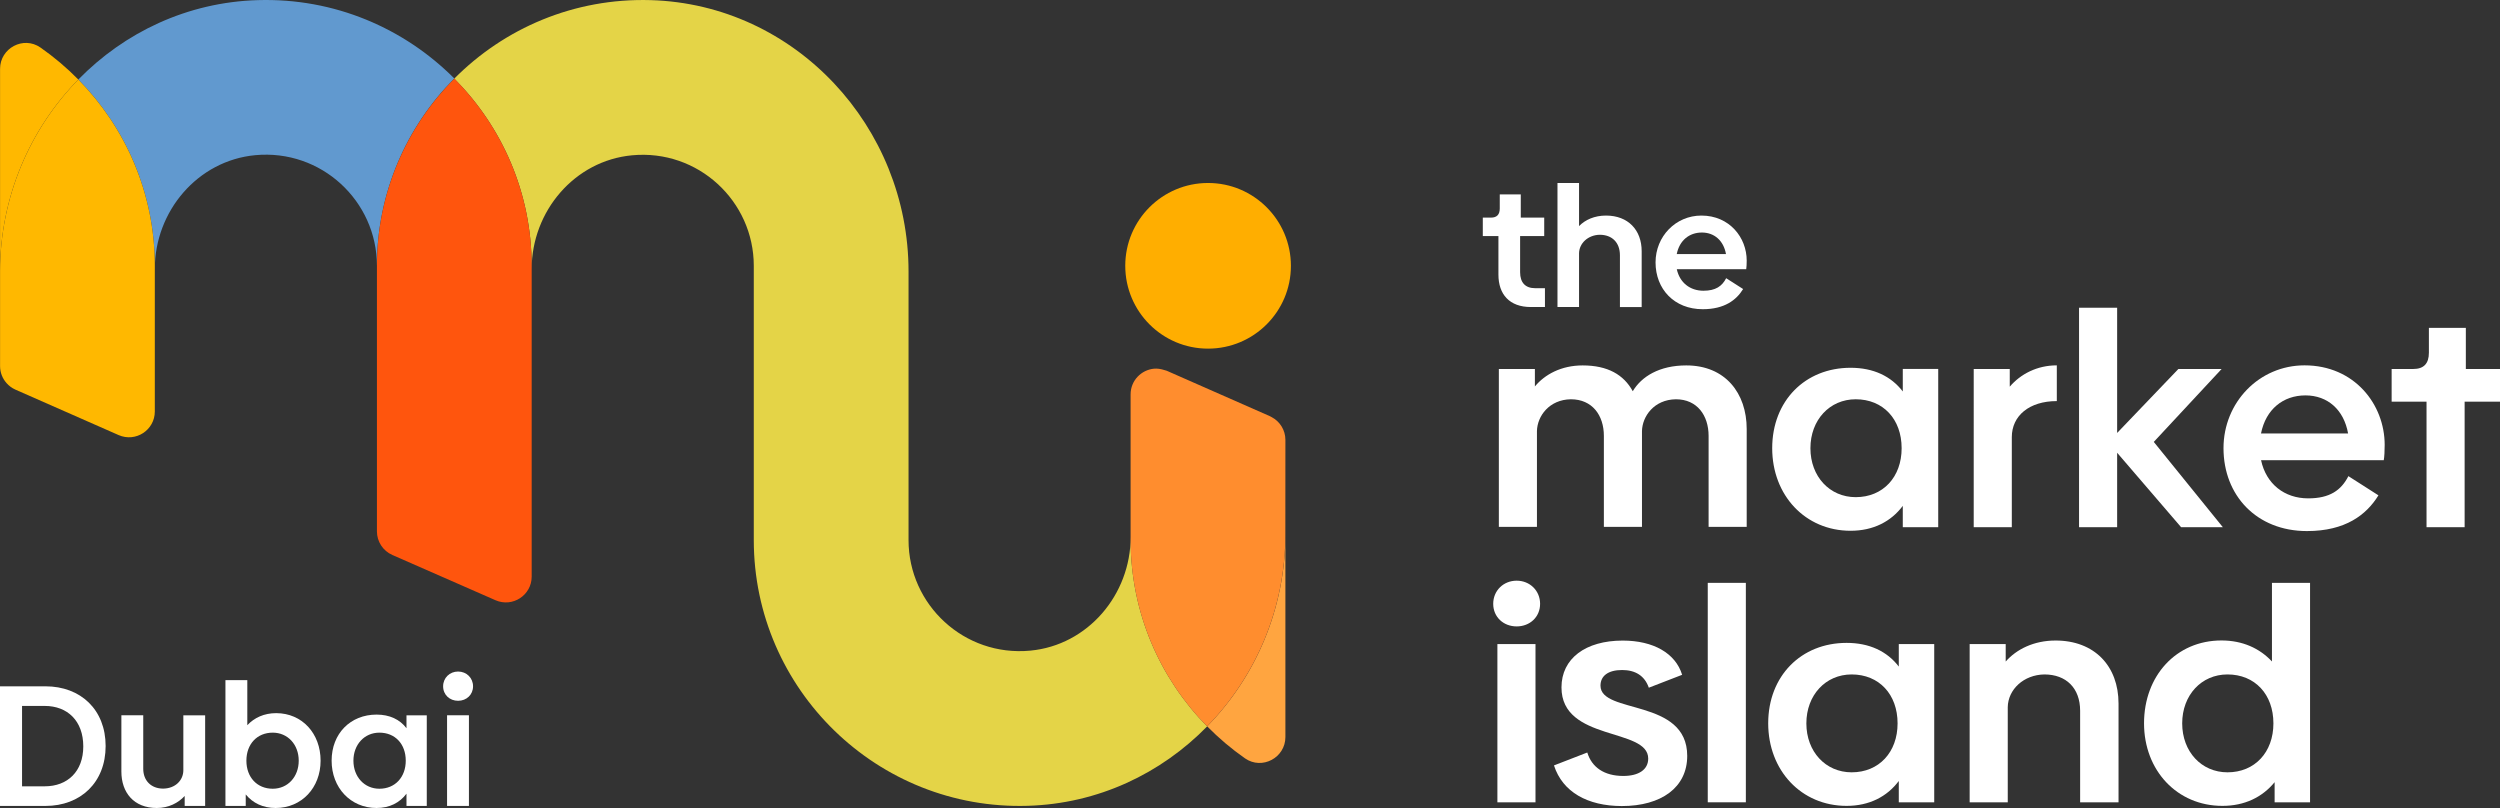
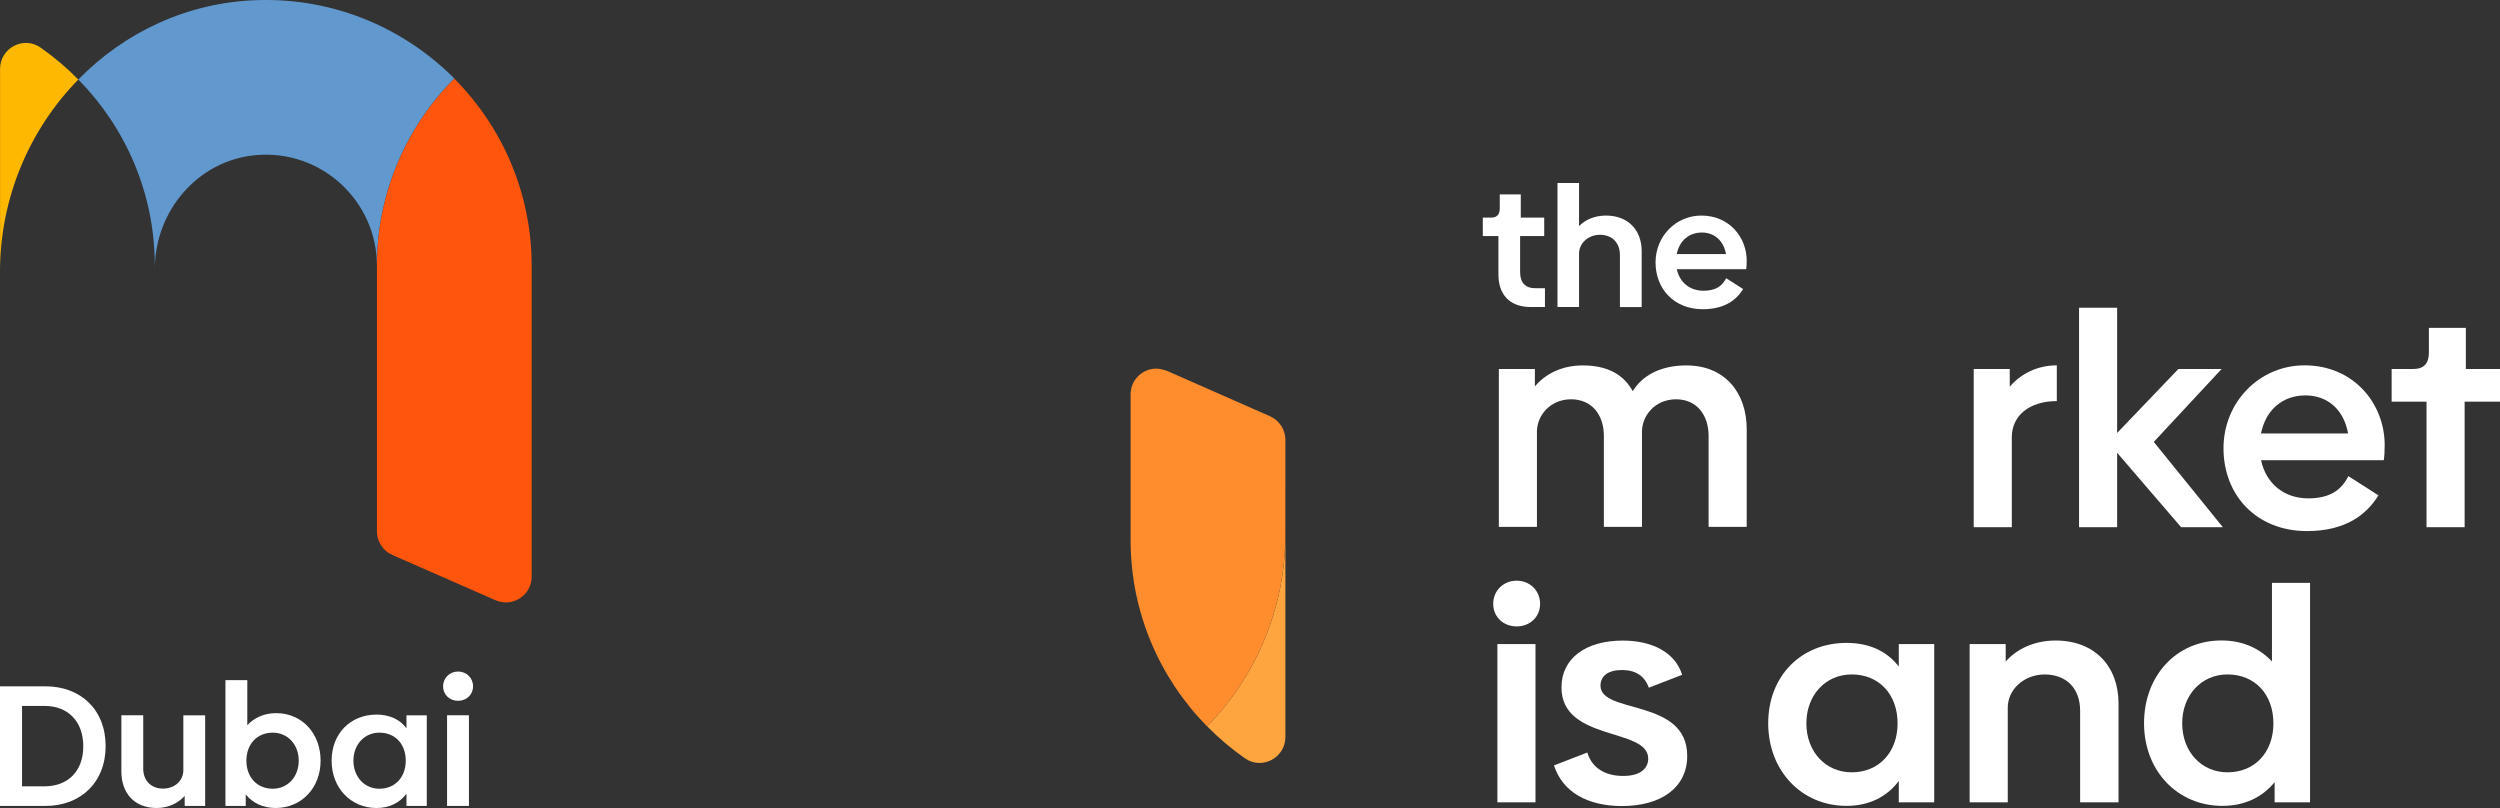
<svg xmlns="http://www.w3.org/2000/svg" id="Layer_1" x="0px" y="0px" viewBox="0 0 412.75 133.4" style="enable-background:new 0 0 412.75 133.4;" xml:space="preserve">
  <rect x="0" y="0" width="412.75" height="133.4" fill="#333333" stroke="none" />
  <style type="text/css"> .st0{fill:#E4D447;} .st1{fill:#FFAE00;} .st2{fill:#6199CF;} .st3{fill:#A5E7FF;} .st4{fill:#FF550D;} .st5{fill:#8EFF00;} .st6{fill:#FFB800;} .st7{fill:#FFA540;} .st8{fill:#FF8D2E;} .st9{fill:#FFFFFF;} </style>
  <g>
    <g>
      <g>
-         <path class="st0" d="M186.67,89.17c0,11.97,4.83,22.83,12.63,30.76c-7.61,7.78-18,12.77-29.64,13.11 c-24.8,0.74-45.21-19.23-45.21-43.87h0V43.89c0-10.69-9.2-19.28-20.1-18.25c-9.5,0.89-16.56,9.24-16.57,18.78v-0.53 c0-12.05-4.89-22.97-12.78-30.91c8.24-8.3,19.76-13.33,32.44-12.96C131.32,0.73,150,20.94,150,44.82v44.35h0 c0,10.69,9.2,19.28,20.1,18.25c9.5-0.89,16.57-9.24,16.57-18.78L186.67,89.17z" />
-       </g>
+         </g>
      <g>
-         <path class="st1" d="M199.45,57.56c7.55,0,13.68-6.12,13.68-13.67S207,30.21,199.45,30.21c-7.55,0-13.67,6.12-13.67,13.67 S191.89,57.56,199.45,57.56z" />
-       </g>
+         </g>
      <g>
        <path class="st2" d="M42.57,0.02C30.93,0.36,20.54,5.35,12.93,13.13c7.8,7.92,12.63,18.78,12.63,30.75v0.53 c0-9.54,7.07-17.89,16.57-18.79c10.9-1.03,20.1,7.56,20.1,18.25c0-12.05,4.89-22.97,12.78-30.91 C66.76,4.68,55.24-0.36,42.57,0.02z" />
      </g>
      <g>
        <path class="st3" d="M0.01,44.82C0.01,44.82,0.01,44.82,0.01,44.82v15.62c0,1.06,0.39,2.05,1.06,2.81 c-0.67-0.76-1.06-1.76-1.06-2.81V44.82z" />
      </g>
      <g>
        <polygon class="st3" points="87.78,95.2 87.78,44.42 87.78,44.42 " />
      </g>
      <g>
        <path class="st4" d="M75.01,12.98c-7.89,7.94-12.78,18.86-12.78,30.91v43.84c0,1.69,1,3.22,2.55,3.9l17.03,7.47 c2.82,1.23,5.97-0.83,5.97-3.9l0-50.78c0,0,0,0,0,0v-0.53C87.78,31.84,82.89,20.92,75.01,12.98z" />
      </g>
      <g>
        <polygon class="st5" points="25.56,67.94 25.56,44.42 25.56,44.42 " />
      </g>
      <g>
        <path class="st6" d="M6.67,7.84c-2.81-1.95-6.66,0.11-6.66,3.53v32.51v0.93c0-12.24,4.92-23.51,12.92-31.68 C11.01,11.18,8.92,9.41,6.67,7.84z" />
      </g>
      <g>
-         <path class="st6" d="M12.93,13.13c-8,8.18-12.92,19.45-12.92,31.68v15.62c0,1.06,0.39,2.05,1.06,2.81 c0.4,0.46,0.9,0.83,1.48,1.09l17.03,7.5c2.82,1.24,5.98-0.82,5.98-3.9l0-23.51c0,0,0,0,0,0v-0.53 C25.56,31.91,20.73,21.05,12.93,13.13z" />
-       </g>
+         </g>
      <g>
        <path class="st7" d="M212.22,88.24c0,12.24-4.92,23.51-12.92,31.68c1.92,1.95,4.01,3.72,6.26,5.29c2.81,1.95,6.66-0.11,6.66-3.53 V89.17L212.22,88.24z" />
      </g>
      <g>
        <path class="st8" d="M212.22,72.62c0-1.59-0.89-3.03-2.28-3.76c-0.09-0.05-0.17-0.1-0.26-0.14l-17.03-7.5 c-0.14-0.06-0.29-0.08-0.44-0.13c-0.56-0.18-1.14-0.27-1.69-0.22c-2.08,0.2-3.86,1.94-3.86,4.25l0,24.05 c0,11.97,4.83,22.83,12.63,30.76c8-8.18,12.92-19.45,12.92-31.68L212.22,72.62z" />
      </g>
    </g>
    <g>
      <g>
        <path class="st9" d="M247.39,45.34v-6.36h-2.58v-3.05h1.34c0.98,0,1.46-0.5,1.46-1.51v-2.33h3.47v3.84h3.87v3.05h-3.98v5.97 c0,1.71,0.87,2.63,2.47,2.63h1.63v3.11h-2.33C249.21,50.69,247.39,48.59,247.39,45.34z" />
      </g>
      <g>
        <path class="st9" d="M271.04,41.48v9.22h-3.59v-8.55c0-2.13-1.32-3.39-3.33-3.39c-1.93,0.03-3.39,1.4-3.42,3.05v8.88h-3.56V30.21 h3.56v7.12c1.01-1.04,2.55-1.74,4.45-1.74C268.8,35.59,271.04,37.97,271.04,41.48z" />
      </g>
      <g>
        <path class="st9" d="M281.24,48c2.02,0,3.08-0.76,3.75-2.07l2.8,1.79c-1.12,1.82-3.08,3.33-6.67,3.33 c-4.71,0-7.79-3.33-7.79-7.73c0-4.29,3.33-7.73,7.57-7.73c4.65,0,7.48,3.64,7.48,7.43c0,0.56-0.03,1.12-0.08,1.43h-11.46 C277.32,46.66,279.02,48,281.24,48z M284.96,41.95c-0.39-2.21-1.91-3.56-3.98-3.56c-2.07,0-3.7,1.29-4.15,3.56H284.96z" />
      </g>
      <g>
        <path class="st9" d="M288.38,70.83v16.16h-6.29V71.97c0-3.37-1.88-6.05-5.4-6.05c-3.62,0.05-5.55,2.83-5.6,5.25v15.81h-6.29 V71.97c0-3.42-1.93-6.05-5.45-6.05c-3.57,0.05-5.55,2.78-5.6,5.25v15.81h-6.29V60.92h5.95v2.88c1.64-1.98,4.36-3.47,7.88-3.47 c4.16,0,6.79,1.54,8.28,4.26c1.44-2.43,4.41-4.26,8.82-4.26C284.86,60.32,288.38,64.93,288.38,70.83z" />
      </g>
      <g>
-         <path class="st9" d="M320,60.92v26.12h-5.85v-3.52c-1.93,2.58-4.86,4.11-8.62,4.11c-7.48,0-12.94-5.85-12.94-13.63 c0-7.83,5.45-13.28,12.94-13.28c3.77,0,6.69,1.39,8.62,3.91v-3.72H320z M313.96,74c0-4.81-3.07-8.08-7.58-8.08 c-4.31,0-7.48,3.42-7.48,8.08c0,4.66,3.17,8.08,7.48,8.08C310.89,82.08,313.96,78.76,313.96,74z" />
-       </g>
+         </g>
      <g>
        <path class="st9" d="M339.58,60.32v5.9c-4.56,0-7.43,2.43-7.43,5.95v14.87h-6.29V60.92h5.95v2.92 C333.59,61.76,336.31,60.32,339.58,60.32z" />
      </g>
      <g>
        <path class="st9" d="M360.1,87.04l-10.56-12.29v12.29h-6.29V50.81h6.29v20.67l10.11-10.56h7.14l-11.2,12.04l11.4,14.08H360.1z" />
      </g>
      <g>
        <path class="st9" d="M381.08,82.28c3.57,0,5.45-1.34,6.64-3.67l4.96,3.17c-1.98,3.22-5.45,5.9-11.8,5.9 c-8.33,0-13.78-5.9-13.78-13.68c0-7.58,5.9-13.68,13.38-13.68c8.23,0,13.23,6.44,13.23,13.13c0,0.99-0.05,1.98-0.15,2.53H373.3 C374.14,79.9,377.16,82.28,381.08,82.28z M387.67,71.57c-0.69-3.91-3.37-6.29-7.04-6.29s-6.54,2.28-7.34,6.29H387.67z" />
      </g>
      <g>
-         <path class="st9" d="M400.61,66.32h-5.75v-5.4h3.57c1.73,0,2.58-0.89,2.58-2.68v-4.11h6.1v6.79h5.65v5.4h-5.85v20.72h-6.29V66.32 z" />
+         <path class="st9" d="M400.61,66.32h-5.75v-5.4h3.57c1.73,0,2.58-0.89,2.58-2.68v-4.11h6.1v6.79h5.65v5.4h-5.85v20.72h-6.29V66.32 " />
      </g>
      <g>
        <path class="st9" d="M246.53,99.69c0-2.18,1.69-3.82,3.87-3.82c2.18,0,3.87,1.65,3.87,3.82c0,2.18-1.69,3.73-3.87,3.73 C248.22,103.42,246.53,101.87,246.53,99.69z M247.22,106.34h6.29v26.12h-6.29V106.34z" />
      </g>
      <g>
        <path class="st9" d="M256.56,126.37l5.5-2.13c0.74,2.43,2.78,3.87,5.95,3.87c2.53,0,4.11-1.04,4.11-2.87 c0-5.15-14.32-2.78-14.32-11.75c0-4.76,3.96-7.73,10.11-7.73c5.05,0,8.72,2.08,9.81,5.65l-5.5,2.13 c-0.69-1.98-2.23-2.92-4.41-2.92c-2.33,0-3.57,0.99-3.57,2.58c0,4.76,14.32,2.03,14.32,11.6c0,5.2-4.26,8.28-10.81,8.28 C262.11,133.06,257.99,130.78,256.56,126.37z" />
      </g>
      <g>
-         <path class="st9" d="M281.95,96.23h6.29v36.23h-6.29V96.23z" />
-       </g>
+         </g>
      <g>
        <path class="st9" d="M319.34,106.34v26.12h-5.85v-3.52c-1.93,2.58-4.86,4.11-8.62,4.11c-7.48,0-12.94-5.85-12.94-13.63 c0-7.83,5.45-13.28,12.94-13.28c3.77,0,6.69,1.39,8.62,3.91v-3.72H319.34z M313.29,119.43c0-4.81-3.07-8.08-7.58-8.08 c-4.31,0-7.48,3.42-7.48,8.08s3.17,8.08,7.48,8.08C310.22,127.51,313.29,124.19,313.29,119.43z" />
      </g>
      <g>
        <path class="st9" d="M349.77,116.16v16.31h-6.34v-15.12c0-3.77-2.33-6-5.9-6c-3.42,0.05-6,2.48-6.05,5.4v15.71h-6.29v-26.12h5.95 v2.88c1.78-2.03,4.66-3.47,8.23-3.47C345.8,105.75,349.77,109.96,349.77,116.16z" />
      </g>
      <g>
        <path class="st9" d="M381.39,96.23v36.23h-5.85v-3.32c-2.03,2.48-4.96,3.91-8.62,3.91c-7.48,0-12.94-5.85-12.94-13.63 c0-7.83,5.3-13.68,12.79-13.68c3.47,0,6.29,1.29,8.33,3.47V96.23H381.39z M375.34,119.43c0-4.81-3.07-8.08-7.58-8.08 c-4.31,0-7.48,3.42-7.48,8.08s3.17,8.08,7.48,8.08C372.27,127.51,375.34,124.19,375.34,119.43z" />
      </g>
    </g>
    <g>
      <path class="st9" d="M17.44,123.17c0,6-4.12,9.89-9.94,9.89H0v-19.75h7.5C13.33,113.31,17.44,117.18,17.44,123.17z M13.75,123.23 c0-4.21-2.61-6.68-6.36-6.68H3.64v13.27h3.75C11.14,129.82,13.75,127.38,13.75,123.23z" />
      <path class="st9" d="M33.87,118.09v14.97h-3.38v-1.65c-1.05,1.16-2.67,1.99-4.6,1.99c-3.81,0-5.85-2.56-5.85-6.02v-9.29h3.61v8.84 c0,1.93,1.28,3.27,3.3,3.27c2.02-0.03,3.32-1.39,3.32-3.04v-9.06H33.87z" />
      <path class="st9" d="M52.93,125.59c0,4.46-3.12,7.81-7.42,7.81c-2.1,0-3.78-0.82-4.94-2.24v1.9h-3.35v-20.77h3.61v7.44 c1.17-1.25,2.79-1.99,4.77-1.99C49.89,117.75,52.93,121.1,52.93,125.59z M49.32,125.59c0-2.67-1.82-4.63-4.29-4.63 c-2.58,0-4.35,1.88-4.35,4.63c0,2.73,1.76,4.63,4.35,4.63C47.5,130.22,49.32,128.26,49.32,125.59z" />
      <path class="st9" d="M70.46,118.09v14.97h-3.35v-2.02c-1.11,1.48-2.78,2.36-4.94,2.36c-4.29,0-7.42-3.35-7.42-7.81 c0-4.49,3.12-7.61,7.42-7.61c2.16,0,3.84,0.8,4.94,2.25v-2.13H70.46z M66.99,125.59c0-2.76-1.76-4.63-4.35-4.63 c-2.47,0-4.29,1.96-4.29,4.63c0,2.67,1.82,4.63,4.29,4.63C65.23,130.22,66.99,128.31,66.99,125.59z" />
      <path class="st9" d="M73.16,113.31c0-1.39,1.08-2.44,2.47-2.44c1.39,0,2.47,1.05,2.47,2.44c0,1.39-1.08,2.39-2.47,2.39 C74.24,115.7,73.16,114.71,73.16,113.31z M73.81,118.09h3.61v14.97h-3.61V118.09z" />
    </g>
  </g>
</svg>